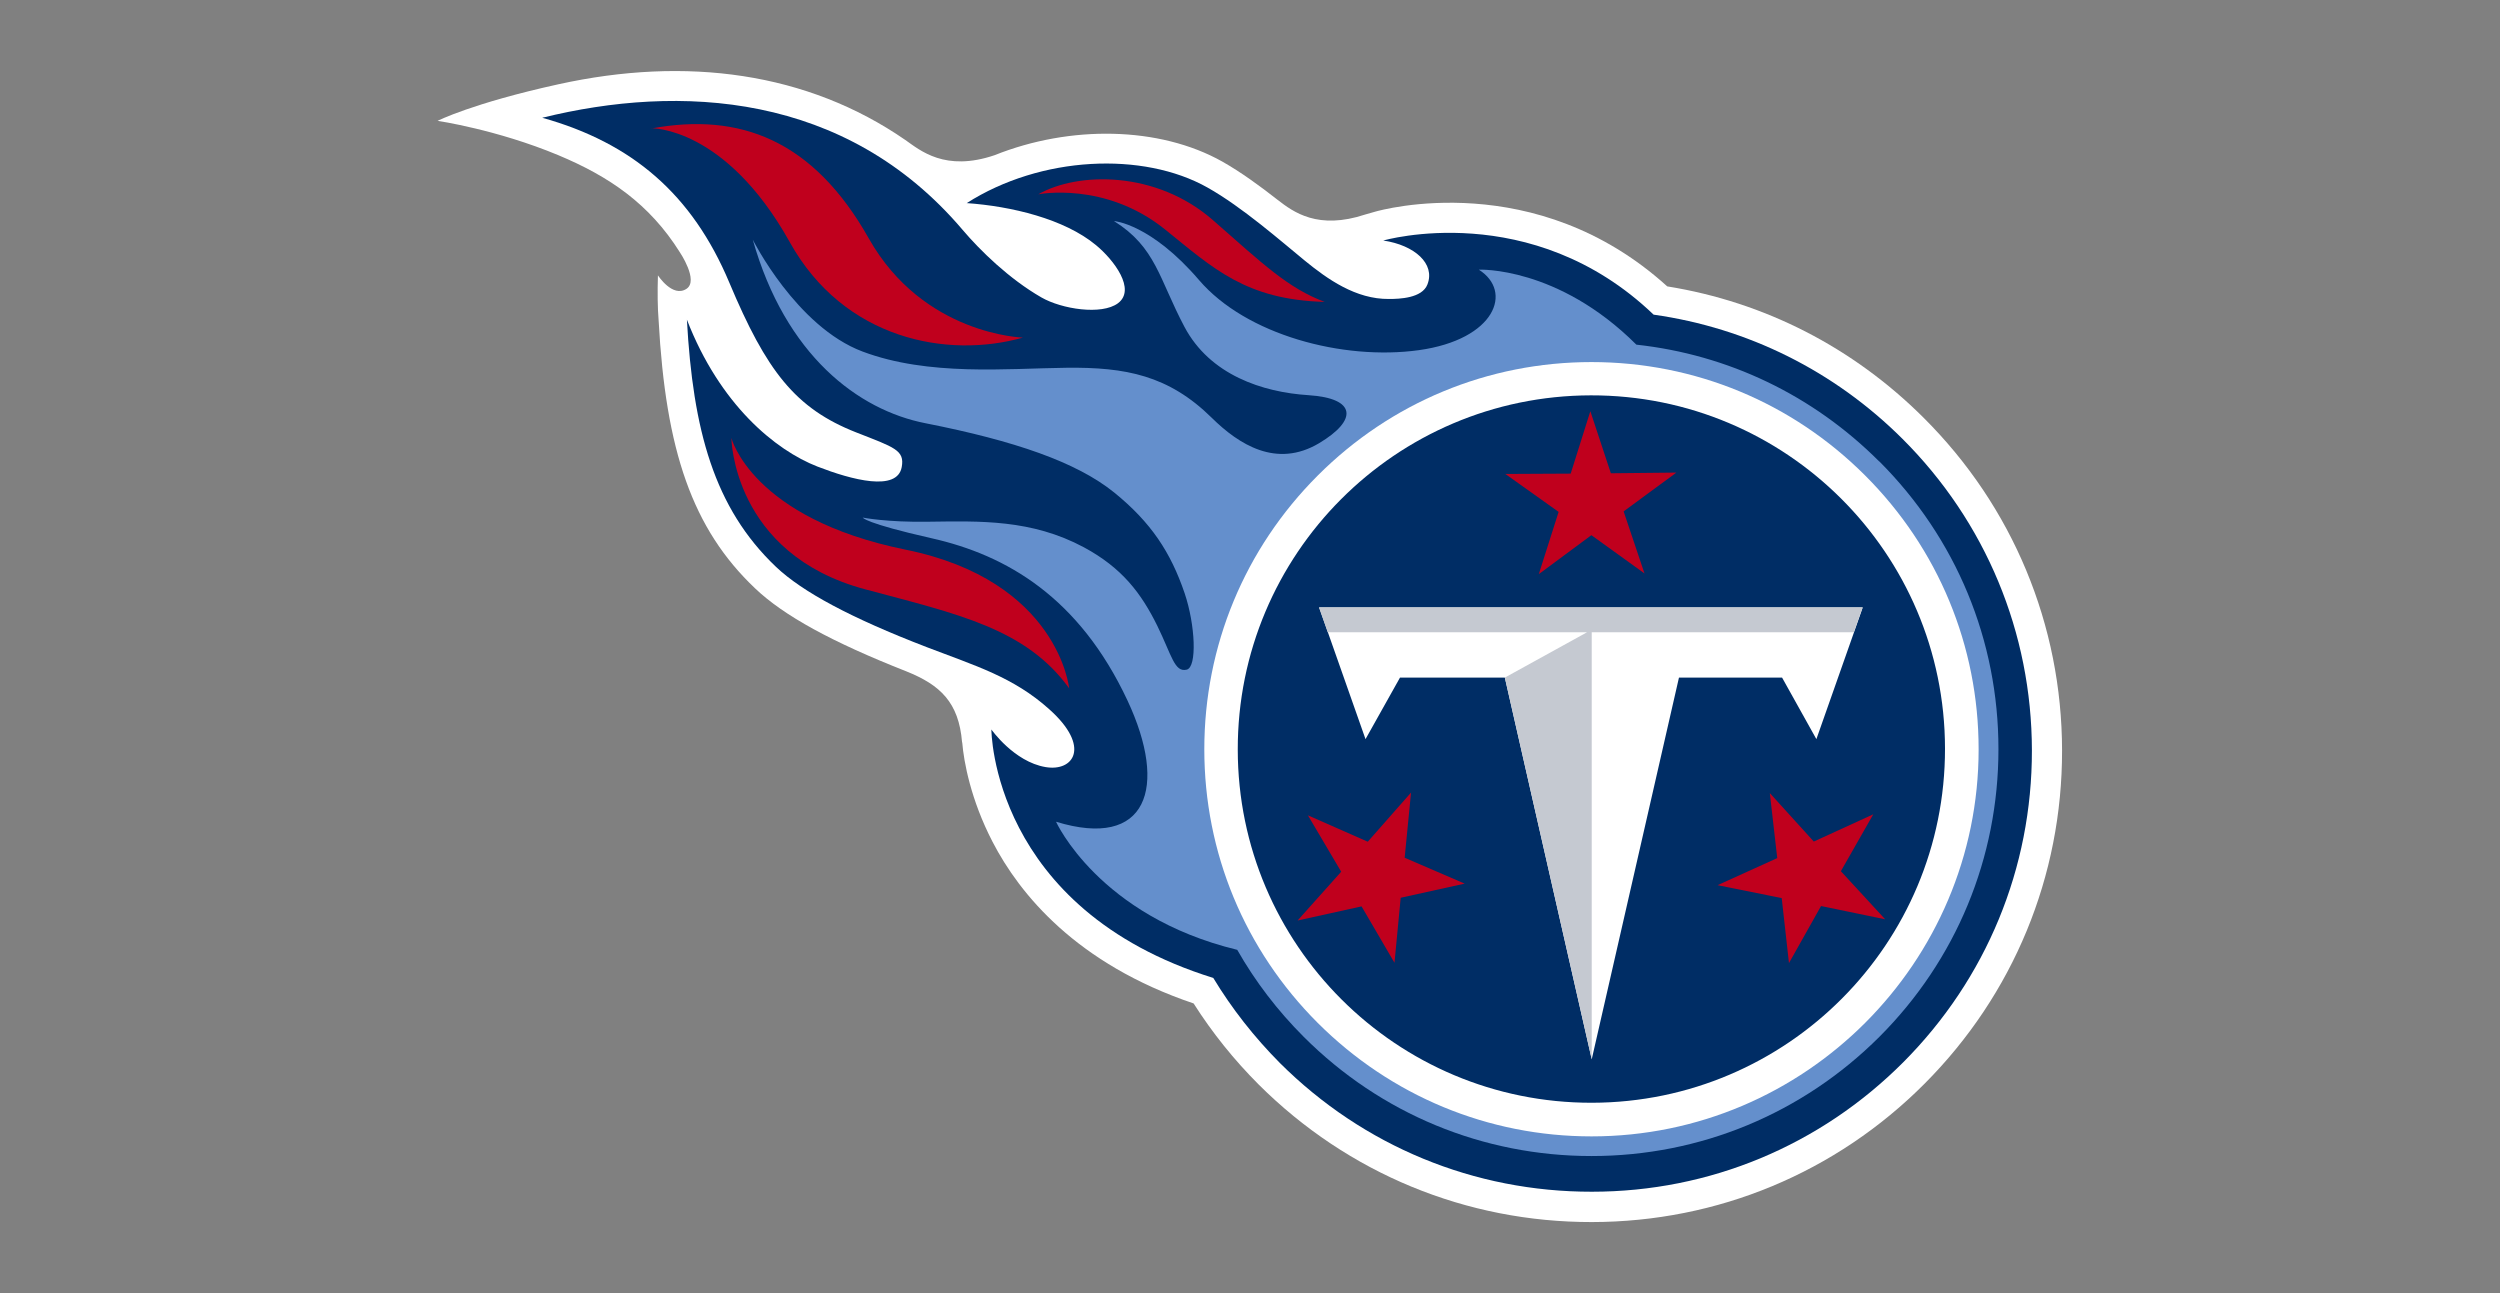
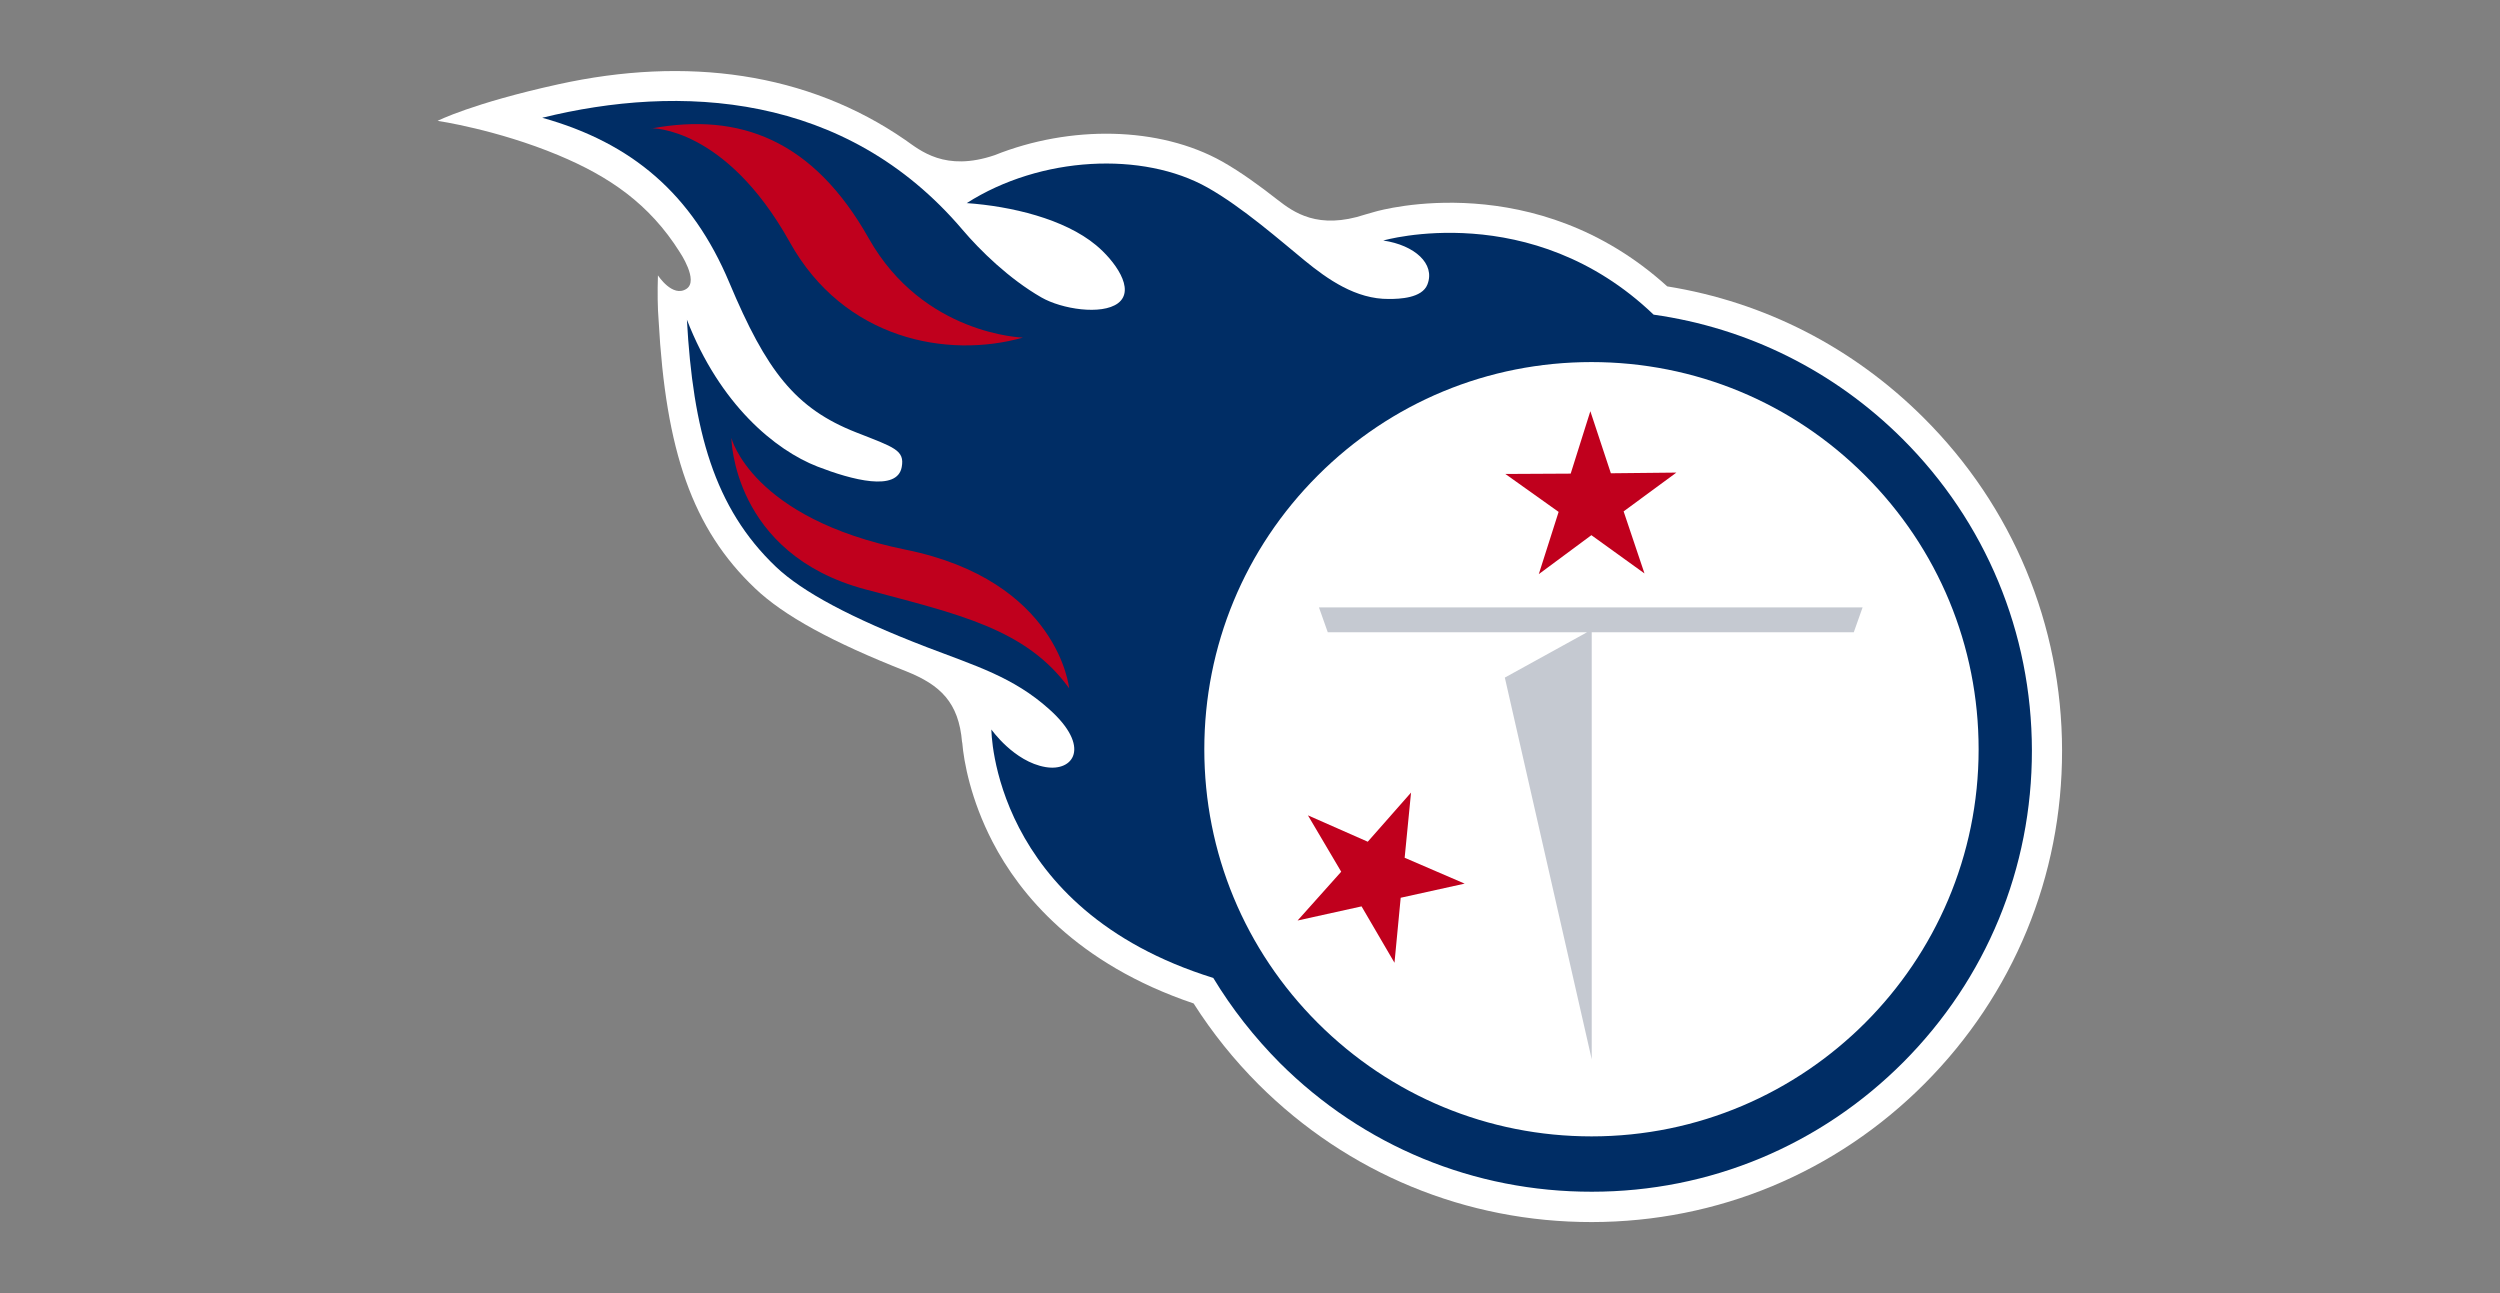
<svg xmlns="http://www.w3.org/2000/svg" id="Layer_1" data-name="Layer 1" width="145" height="75" viewBox="0 0 145 75">
  <rect x="0" y="0" width="145" height="75" fill="#808080" stroke="none" />
  <defs>
    <style> .cls-1 { fill: #c5c9d1; } .cls-1, .cls-2, .cls-3, .cls-4, .cls-5 { stroke-width: 0px; } .cls-2 { fill: #c0001d; } .cls-3 { fill: #648fcc; } .cls-4 { fill: #fff; } .cls-5 { fill: #002d65; } </style>
  </defs>
  <path class="cls-4" d="m55.81,43.07c.09,1.1.49,3.31,1.76,5.76,1.57,3.03,4.87,7.08,11.66,9.37,1.08,1.7,2.35,3.28,3.78,4.71,5.17,5.15,12.03,7.98,19.32,7.97,7.29-.01,14.15-2.86,19.3-8.03,5.15-5.17,7.98-12.03,7.97-19.32-.01-7.29-2.86-14.15-8.03-19.3-4.09-4.08-9.22-6.71-14.87-7.62-7.64-6.92-16.57-4.44-16.95-4.33-.13.04-.32.09-.56.16-2.75.91-4.16-.13-5.09-.85-1.02-.8-2.13-1.61-3.21-2.22-3.65-2.05-8.83-2.12-13.2-.37-2.88.98-4.32-.28-5.18-.88-5.69-3.93-12.7-4.87-20.13-3.23-5,1.1-7,2.12-7,2.12,0,0,3.43.5,7,1.99,2.94,1.23,5.28,2.81,7.05,5.63,0,0,1.11,1.64.39,2.12-.81.54-1.66-.78-1.66-.78-.03.95-.02,1.9.04,2.61.41,7.55,1.95,12.09,5.6,15.55,1.66,1.58,4.45,3.11,8.77,4.81,1.97.79,3.04,1.8,3.23,4.11Z" />
  <path class="cls-5" d="m110.35,25.46c-3.96-3.95-8.99-6.44-14.44-7.21-7.09-6.79-15.68-4.3-15.68-4.3,1.82.27,3.03,1.35,2.56,2.55-.31.8-1.63.84-2.23.84-1.92.02-3.57-1.15-4.89-2.23-1.37-1.12-3.62-3.1-5.63-4.23-3.74-2.11-9.68-1.84-13.97.9,2.57.18,5.66.91,7.5,2.44,1.03.85,2.34,2.57,1.27,3.37-.95.7-3.26.34-4.44-.34-1.88-1.08-3.56-2.73-4.57-3.92-6.8-8.01-16.44-8.46-24.38-6.5,5.22,1.46,8.7,4.44,10.85,9.56,2.15,5.12,3.82,7.3,7.36,8.69,2.22.87,2.82,1.03,2.64,2.01-.26,1.44-2.88.75-4.89-.03-2.44-.95-5.66-3.59-7.57-8.52.35,6.39,1.57,10.92,5.17,14.34,1.53,1.45,4.34,2.96,8.73,4.65,2.81,1.08,5.03,1.73,7.12,3.61,2.44,2.18,1.4,3.63-.22,3.35-1.83-.31-3.14-2.18-3.14-2.18,0,0,0,10.41,12.87,14.41,1.07,1.77,2.37,3.43,3.87,4.94,4.84,4.82,11.26,7.47,18.09,7.46,6.83,0,13.24-2.68,18.06-7.51,4.82-4.84,7.47-11.26,7.46-18.09-.01-6.83-2.68-13.25-7.51-18.07Z" />
-   <path class="cls-3" d="m108.99,26.76c-3.84-3.84-8.76-6.19-14.08-6.77-4.57-4.56-9.14-4.35-9.14-4.35,2,1.26.97,4.05-3.48,4.67-4.41.61-10.02-.89-12.74-4.06-2.81-3.28-4.94-3.43-4.94-3.43,2.44,1.53,2.61,3.35,4.09,6.14,1.48,2.79,4.53,3.79,7.19,3.96,2.8.18,2.86,1.45.61,2.79-2.46,1.46-4.64.08-6.22-1.48-2.5-2.46-4.99-2.94-8.43-2.9-3.44.04-7.99.5-11.82-.94-3.84-1.44-6.37-6.49-6.37-6.49,1.9,6.71,6.12,9.89,10.03,10.65,5.17,1.02,8.75,2.25,10.94,4.02,2.13,1.73,3.27,3.46,4.08,5.84.62,1.84.73,4.28.12,4.43-.71.17-.86-.81-1.7-2.53-.93-1.89-2.04-3.37-4.27-4.57-3.03-1.62-5.99-1.52-9.02-1.48-2.39.04-3.8-.24-3.8-.24,0,0,.1.32,4,1.2,4.35.98,8.55,3.43,11.35,9.4,2.38,5.08,1.14,8.66-4.14,7.04,0,0,2.47,5.48,10.51,7.43,1.04,1.83,2.33,3.52,3.86,5.05,4.46,4.46,10.39,6.91,16.69,6.91s12.23-2.46,16.69-6.91c4.46-4.46,6.91-10.39,6.91-16.69,0-6.31-2.45-12.23-6.91-16.69Z" />
  <path class="cls-4" d="m92.3,21c6,0,11.64,2.34,15.88,6.58,4.24,4.24,6.58,9.88,6.58,15.88,0,12.38-10.07,22.45-22.45,22.45-5.99,0-11.63-2.34-15.88-6.58-4.24-4.24-6.58-9.88-6.58-15.87s2.34-11.64,6.58-15.88c4.24-4.24,9.88-6.58,15.88-6.58Z" />
  <g>
-     <path class="cls-5" d="m92.33,63.96c-11.33.02-20.53-9.16-20.54-20.48-.02-11.33,9.15-20.53,20.48-20.55,11.33-.02,20.53,9.16,20.54,20.48.02,11.33-9.16,20.53-20.48,20.55Z" />
    <path class="cls-4" d="m87.28,39.3h-6.08l-2,3.57-2.69-7.64h31.53l-2.69,7.64-1.99-3.57h-5.98l-5.06,22.14-5.04-22.14Z" />
    <polygon class="cls-1" points="108.03 35.23 76.5 35.23 77.01 36.67 92.05 36.67 87.28 39.3 92.32 61.44 92.32 36.67 107.52 36.67 108.03 35.23" />
  </g>
-   <path class="cls-2" d="m76.82,17.51c-4.57-.13-6.44-1.94-9.27-4.22-3.48-2.79-7.33-2.02-7.33-2.02,2.31-1.32,6.85-1.37,10.12,1.49,2.92,2.56,4.36,3.95,6.49,4.75Z" />
  <path class="cls-2" d="m37.79,7.44s4.28-.1,8.02,6.61c3.14,5.64,9.14,6.77,13.52,5.53,0,0-5.78-.15-8.94-5.75-3.23-5.73-7.5-7.32-12.6-6.38Z" />
  <path class="cls-2" d="m62.01,39.92s-.61-6.24-9.49-8.04c-8.94-1.82-10.1-6.48-10.1-6.48,0,0,.06,6.72,7.76,8.78,5.38,1.44,9.32,2.27,11.83,5.74Z" />
  <g>
    <polygon class="cls-2" points="95.38 33.26 94.17 29.66 97.23 27.41 93.43 27.45 92.24 23.85 91.1 27.47 87.31 27.49 90.4 29.69 89.25 33.3 92.3 31.04 95.38 33.26" />
    <polygon class="cls-2" points="81.84 45.97 79.33 48.82 75.86 47.29 77.79 50.56 75.26 53.39 78.97 52.57 80.88 55.84 81.24 52.07 84.95 51.25 81.47 49.75 81.84 45.97" />
-     <polygon class="cls-2" points="99.62 51.34 103.34 52.09 103.76 55.86 105.62 52.55 109.34 53.32 106.77 50.53 108.65 47.23 105.2 48.81 102.65 46 103.08 49.77 99.62 51.34" />
  </g>
</svg>